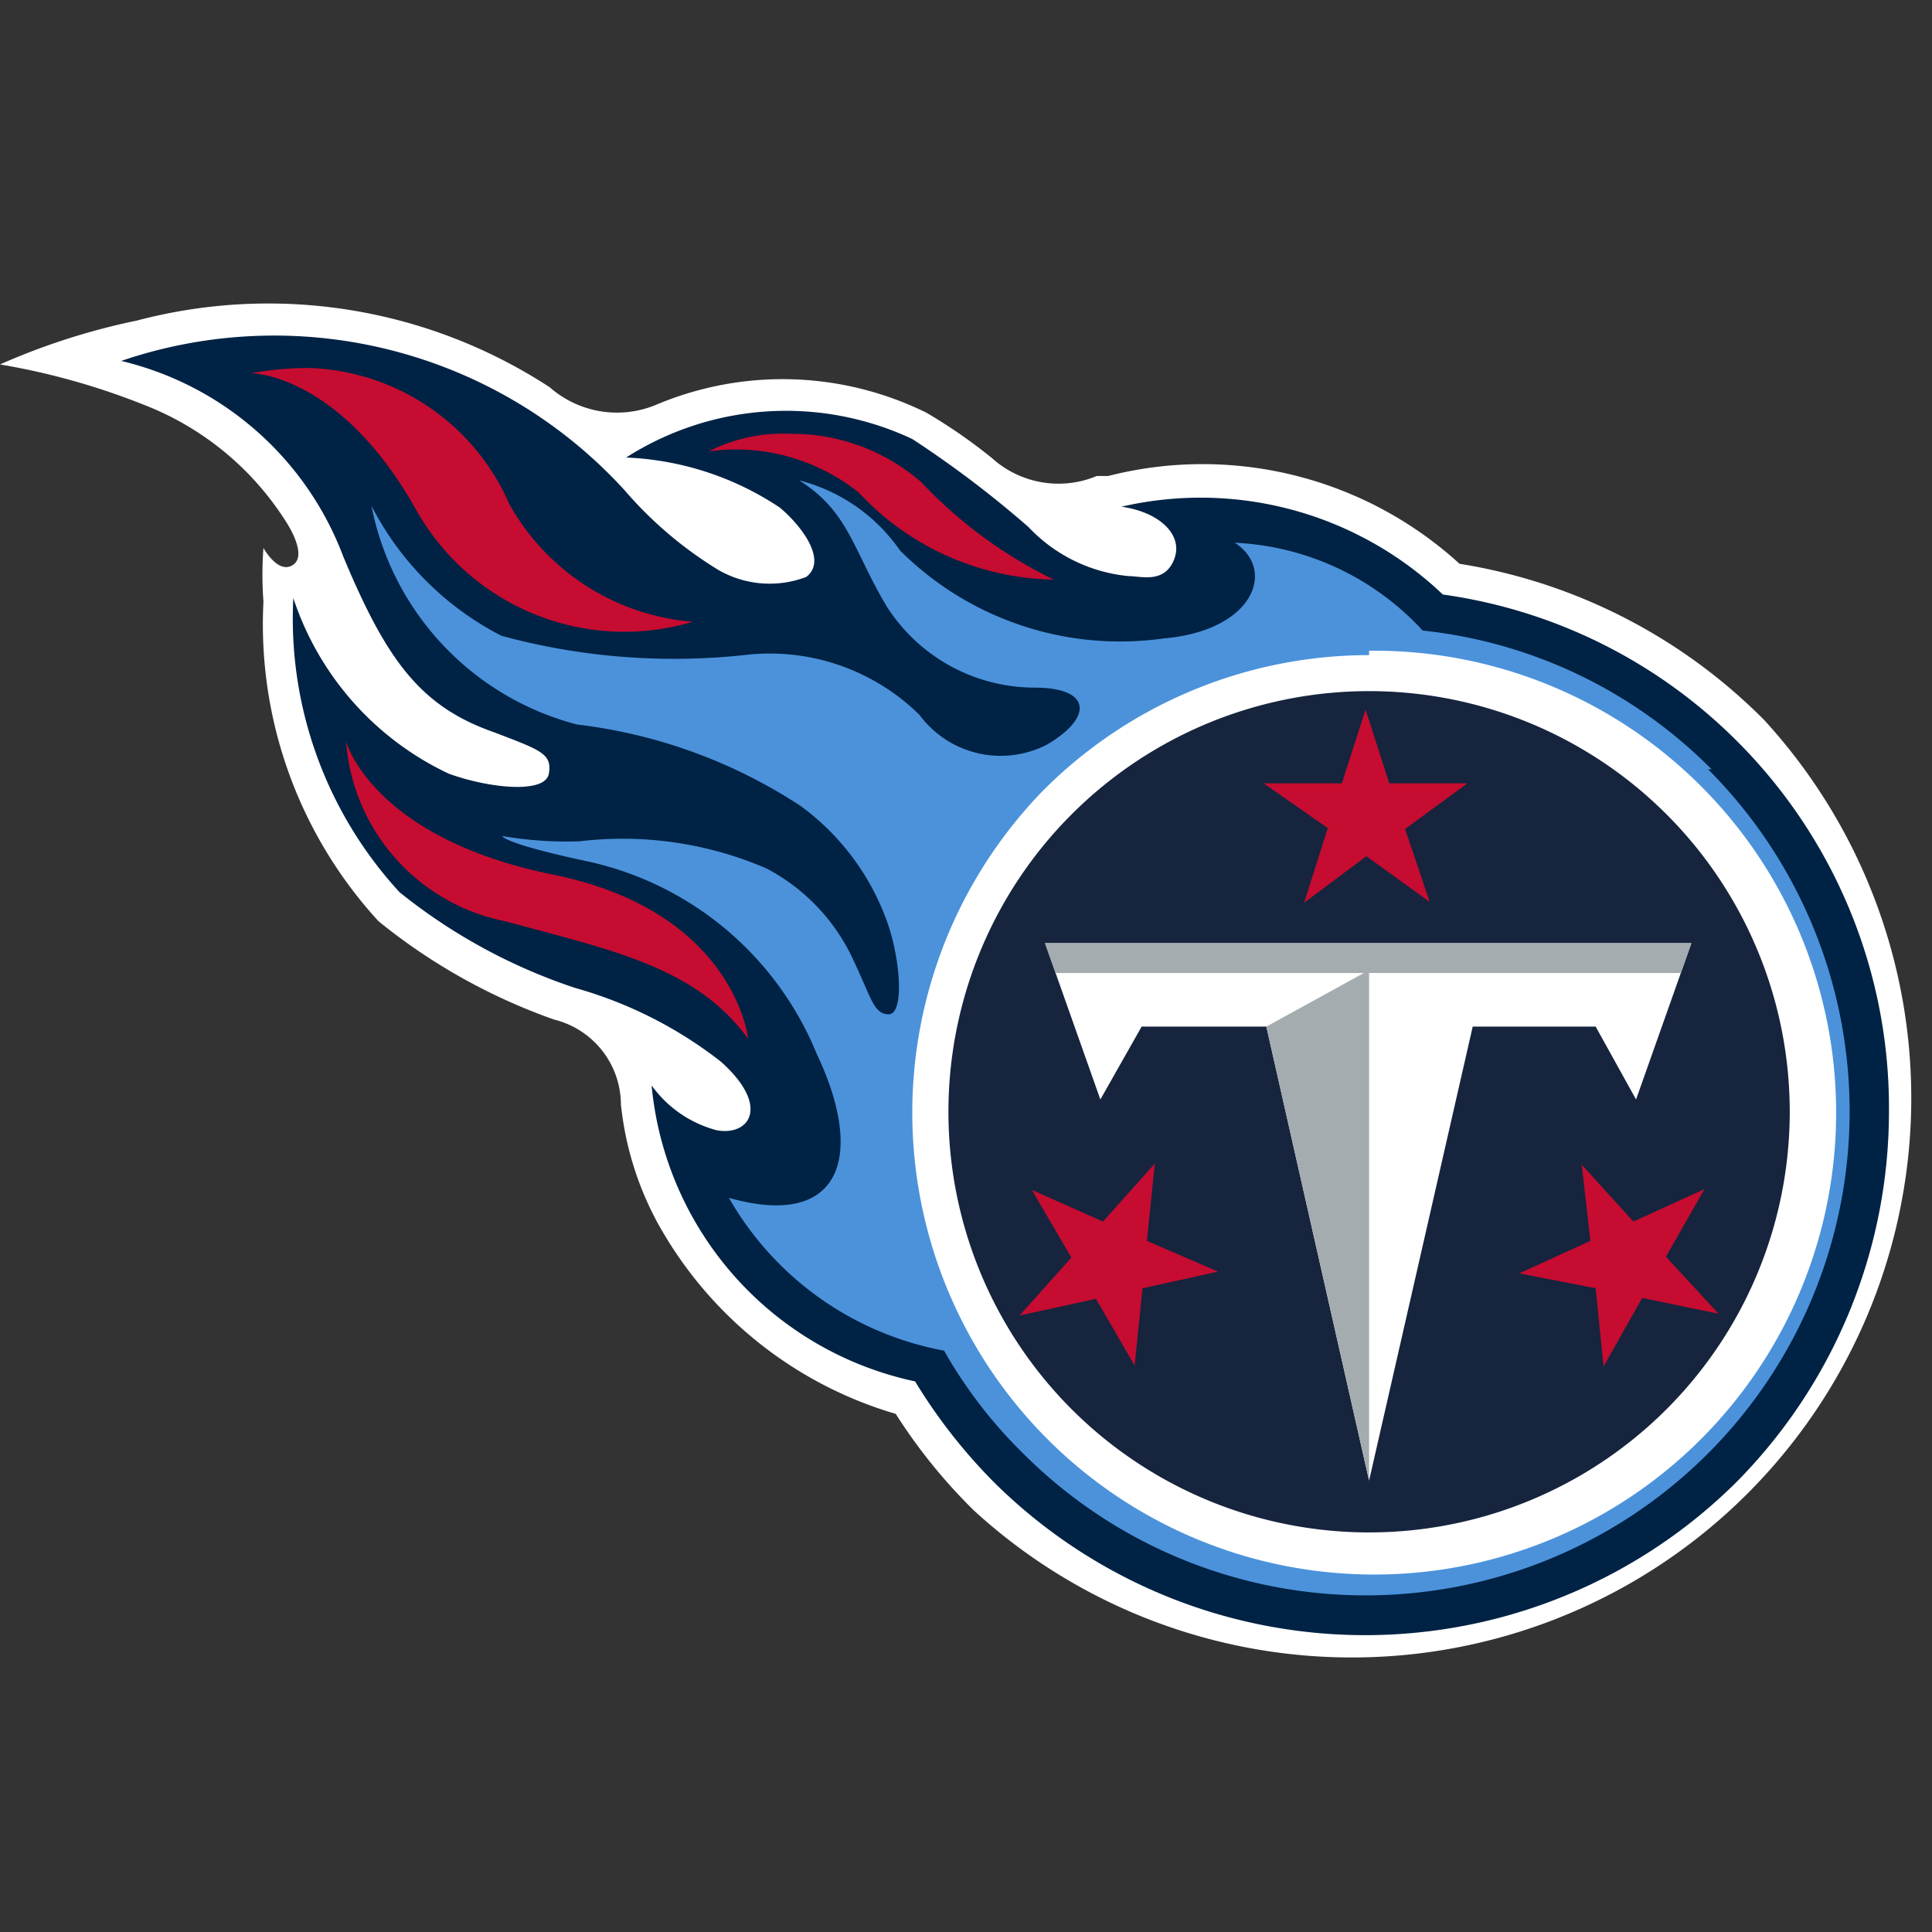
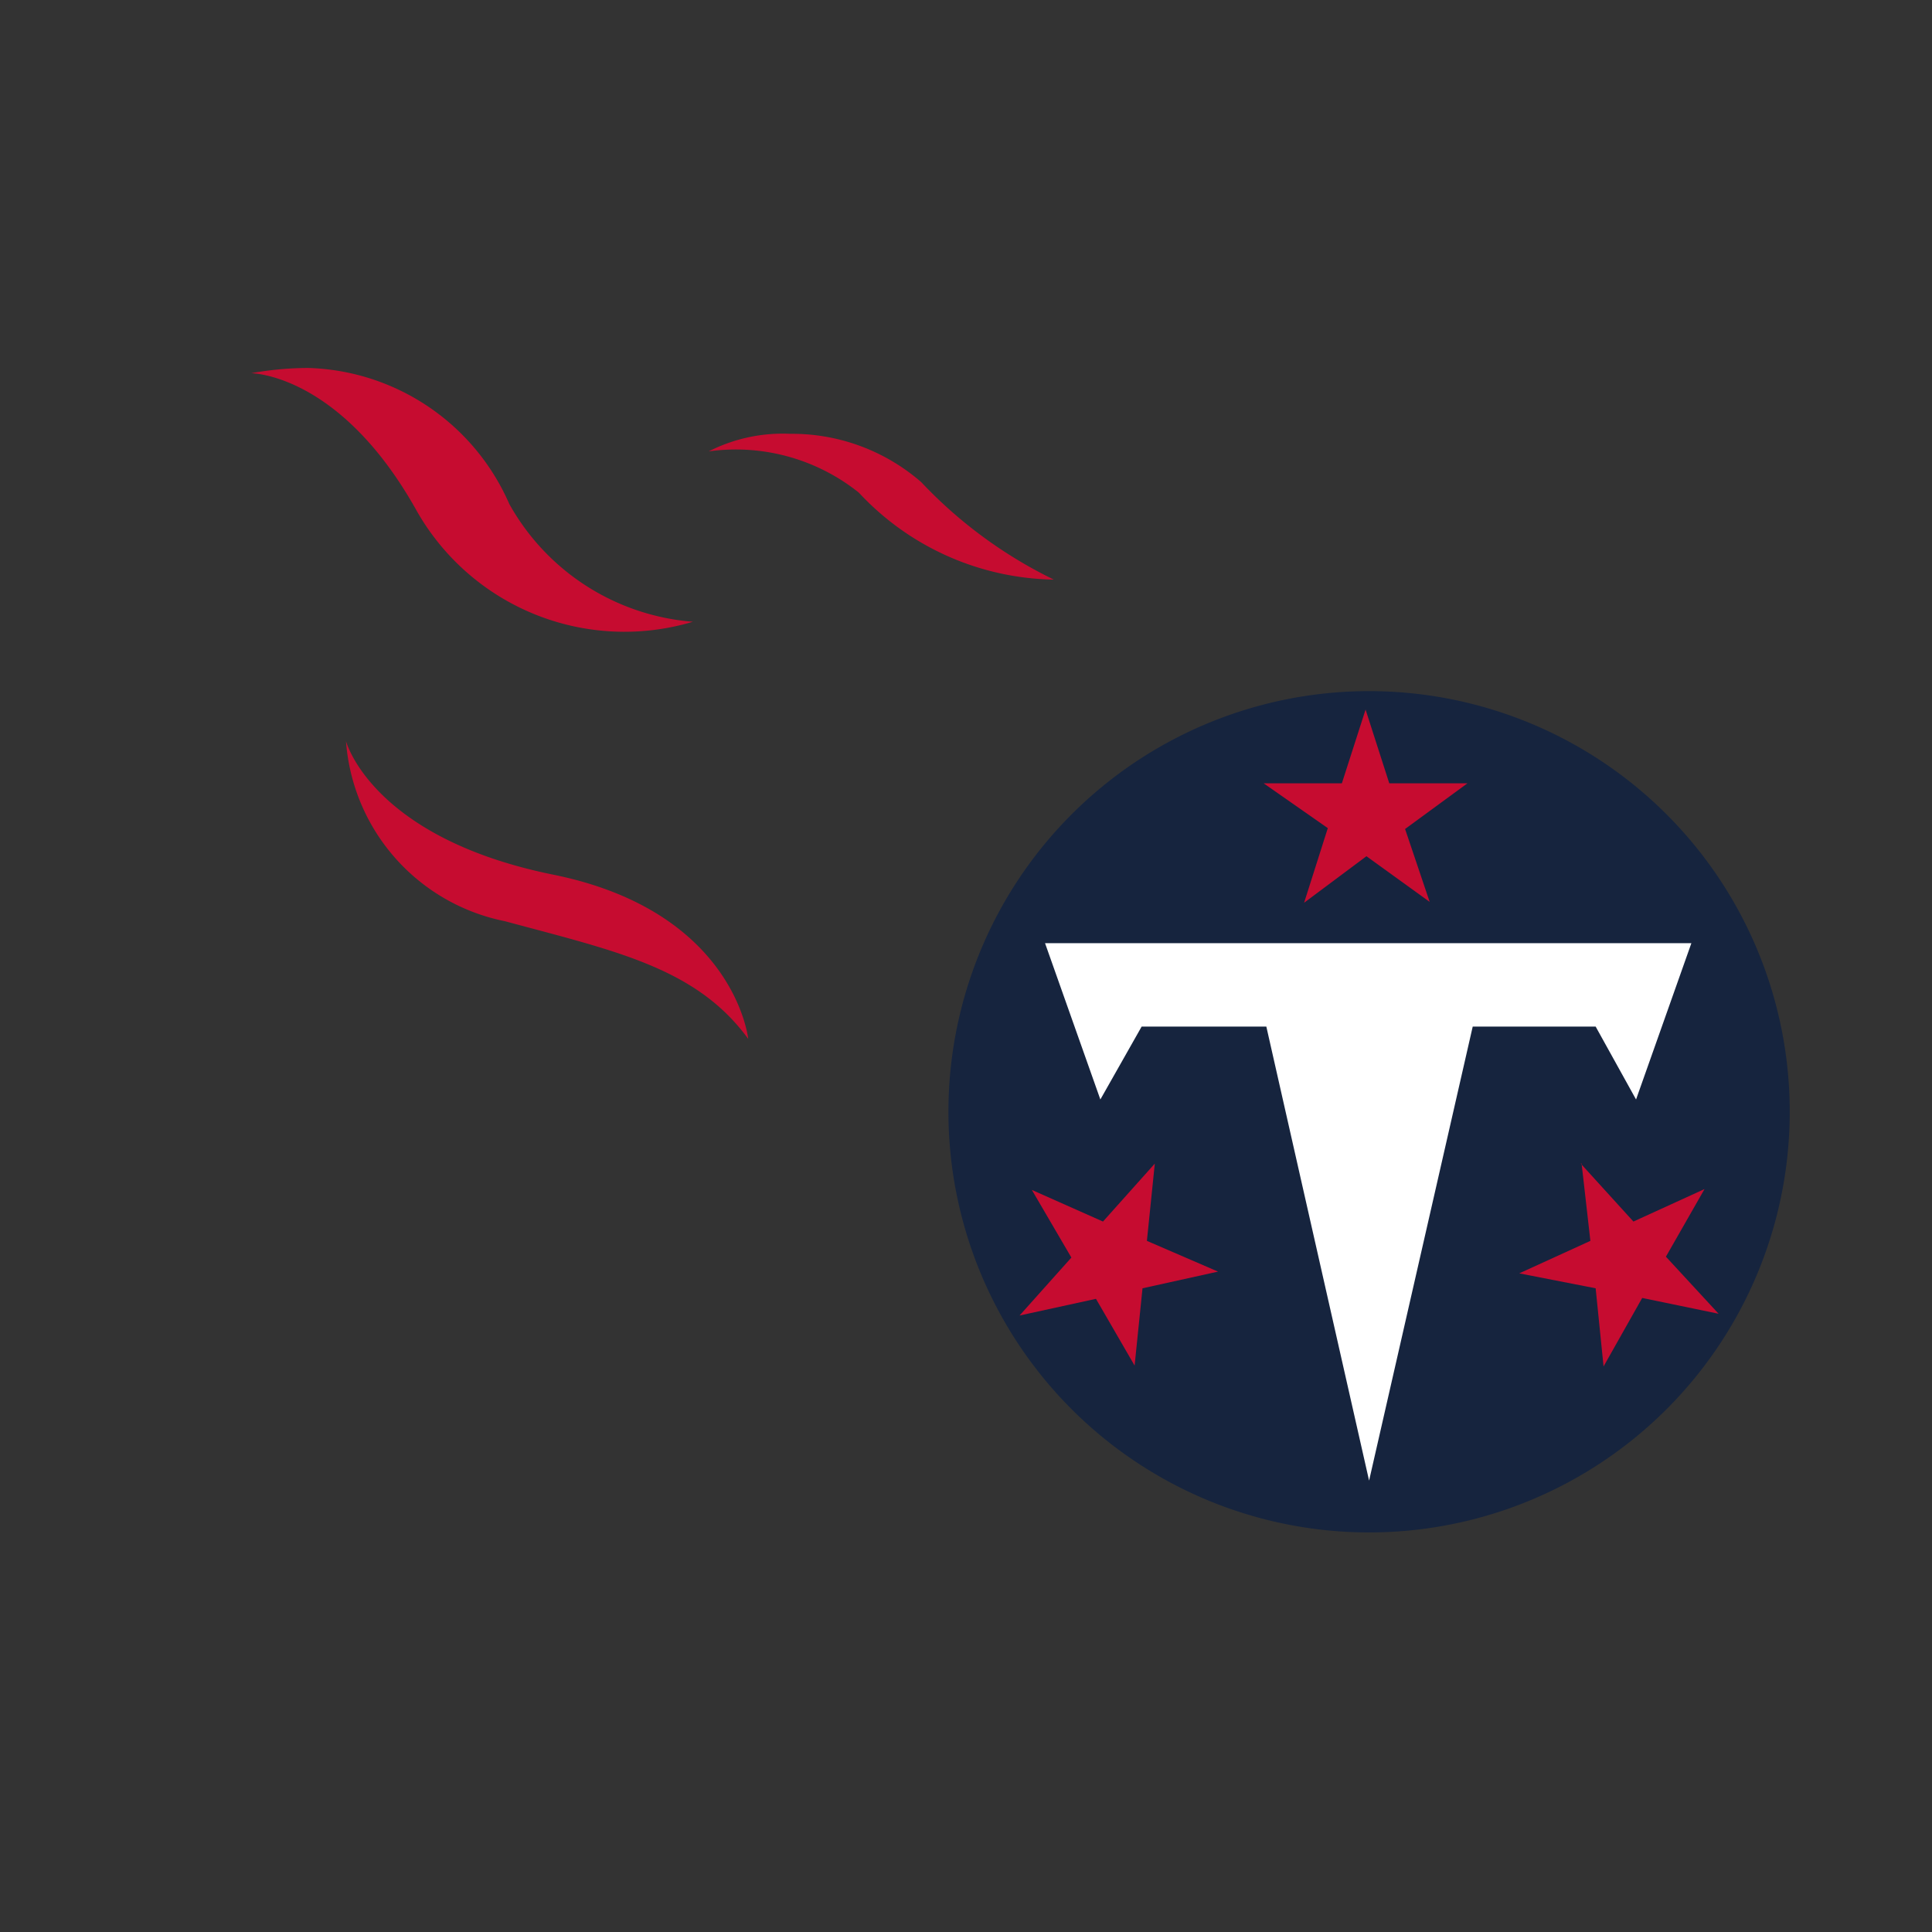
<svg xmlns="http://www.w3.org/2000/svg" id="Layer_1" data-name="Layer 1" viewBox="0 0 22 22">
  <rect x="0" y="0" width="22" height="22" fill="#333333" stroke="none" />
  <defs>
    <style>.cls-1{fill:#fff}</style>
  </defs>
-   <path d="M7.07 12.57a3.6 3.6 0 0 0 .41 1.34 4.56 4.56 0 0 0 2.72 2.19 6.2 6.2 0 0 0 .89 1.1 6.37 6.37 0 0 0 9-9 6.28 6.28 0 0 0-3.47-1.78 4.34 4.34 0 0 0-4-1h-.13a1.13 1.13 0 0 1-1.19-.2 6 6 0 0 0-.75-.52 3.7 3.7 0 0 0-3.08-.09 1.16 1.16 0 0 1-1.21-.2 5.86 5.86 0 0 0-4.7-.76 7.7 7.7 0 0 0-1.56.5 8 8 0 0 1 1.64.46 3.34 3.34 0 0 1 1.61 1.32s.26.38.09.5S3 6.24 3 6.24a4 4 0 0 0 0 .61 5 5 0 0 0 1.31 3.64 6.7 6.7 0 0 0 2 1.12 1 1 0 0 1 .76 1" class="cls-1" />
-   <path d="M19.8 8.46a5.88 5.88 0 0 0-3.37-1.69 4 4 0 0 0-3.66-1c.43.06.71.32.6.6s-.38.19-.52.19A1.8 1.8 0 0 1 11.71 6a12 12 0 0 0-1.32-1 3.38 3.38 0 0 0-3.26.21 3.4 3.4 0 0 1 1.75.57c.24.2.55.6.3.79a1.17 1.17 0 0 1-1-.08 4.5 4.5 0 0 1-1.07-.91 5.4 5.4 0 0 0-5.73-1.47 3.59 3.59 0 0 1 2.53 2.23c.5 1.2.89 1.71 1.72 2 .52.2.66.24.62.47s-.67.17-1.14 0a3.38 3.38 0 0 1-1.77-2 4.6 4.6 0 0 0 1.21 3.35 6.4 6.4 0 0 0 2 1.09 4.8 4.8 0 0 1 1.66.84c.57.51.32.85-.05.78a1.33 1.33 0 0 1-.74-.51 3.81 3.81 0 0 0 3 3.37 6.2 6.2 0 0 0 .9 1.15 6 6 0 0 0 8.45 0 6 6 0 0 0 1.74-4.23 5.9 5.9 0 0 0-1.71-4.19" style="fill:#024" />
-   <path d="M19.49 8.76a5.44 5.44 0 0 0-3.29-1.58 3.1 3.1 0 0 0-2.14-1c.47.3.23 1-.81 1.09a3.55 3.55 0 0 1-3-1 2 2 0 0 0-1.15-.8c.57.36.61.79 1 1.44a2 2 0 0 0 1.68.92c.65 0 .67.34.14.65a1.15 1.15 0 0 1-1.45-.34 2.43 2.43 0 0 0-2-.68 7.5 7.5 0 0 1-2.76-.22 3.42 3.42 0 0 1-1.48-1.48 3.21 3.21 0 0 0 2.34 2.49 5.9 5.9 0 0 1 2.55.93 2.8 2.8 0 0 1 1 1.37c.14.43.17 1 0 1s-.2-.19-.39-.59a2.23 2.23 0 0 0-1-1.07 4.13 4.13 0 0 0-2.13-.31 4.3 4.3 0 0 1-.88-.06s0 .08.93.28A3.66 3.66 0 0 1 9.3 12c.56 1.18.27 2-1 1.64a3.57 3.57 0 0 0 2.45 1.74 5.3 5.3 0 0 0 .9 1.17 5.51 5.51 0 0 0 7.8-7.79" style="fill:#4b92db" />
-   <path d="M15.59 7.41A5.26 5.26 0 1 1 11.88 9a5.24 5.24 0 0 1 3.71-1.54" class="cls-1" />
  <path d="M15.6 17.45a4.79 4.79 0 1 1 4.78-4.8 4.79 4.79 0 0 1-4.78 4.8" style="fill:#16243e" />
  <path d="M14.42 11.69H13l-.47.83-.63-1.78h7.36l-.63 1.78-.46-.83h-1.4l-1.18 5.17z" class="cls-1" />
-   <path d="M19.26 10.74H11.9l.12.34h3.51l-1.11.61 1.17 5.17v-5.78h3.55z" style="fill:#a5acaf" />
  <path d="M3.51 4.19a3.7 3.7 0 0 0-.65.06s1 0 1.87 1.54a2.72 2.72 0 0 0 3.16 1.29A2.63 2.63 0 0 1 5.8 5.74a2.58 2.58 0 0 0-2.29-1.55M9 4.94a1.86 1.86 0 0 0-.93.2 2.24 2.24 0 0 1 1.71.47A3.1 3.1 0 0 0 12 6.6a5.2 5.2 0 0 1-1.51-1.11A2.24 2.24 0 0 0 9 4.94m6.55 3.14-.27.84h-.89l.73.51-.27.85.71-.53.72.52-.28-.83.71-.52h-.89zm-11.61.36a2.26 2.26 0 0 0 1.81 2.05c1.26.34 2.18.53 2.77 1.34 0 0-.15-1.45-2.22-1.87S3.94 8.44 3.94 8.44m9.21 4.81-.59.66-.81-.36.45.77-.59.66.87-.19.44.76.09-.88.86-.19-.81-.35zm4.86 0 .1.88-.81.37.87.17.09.89.44-.78.87.18-.6-.65.44-.77-.81.37-.6-.66Z" style="fill:#c60c30" />
</svg>